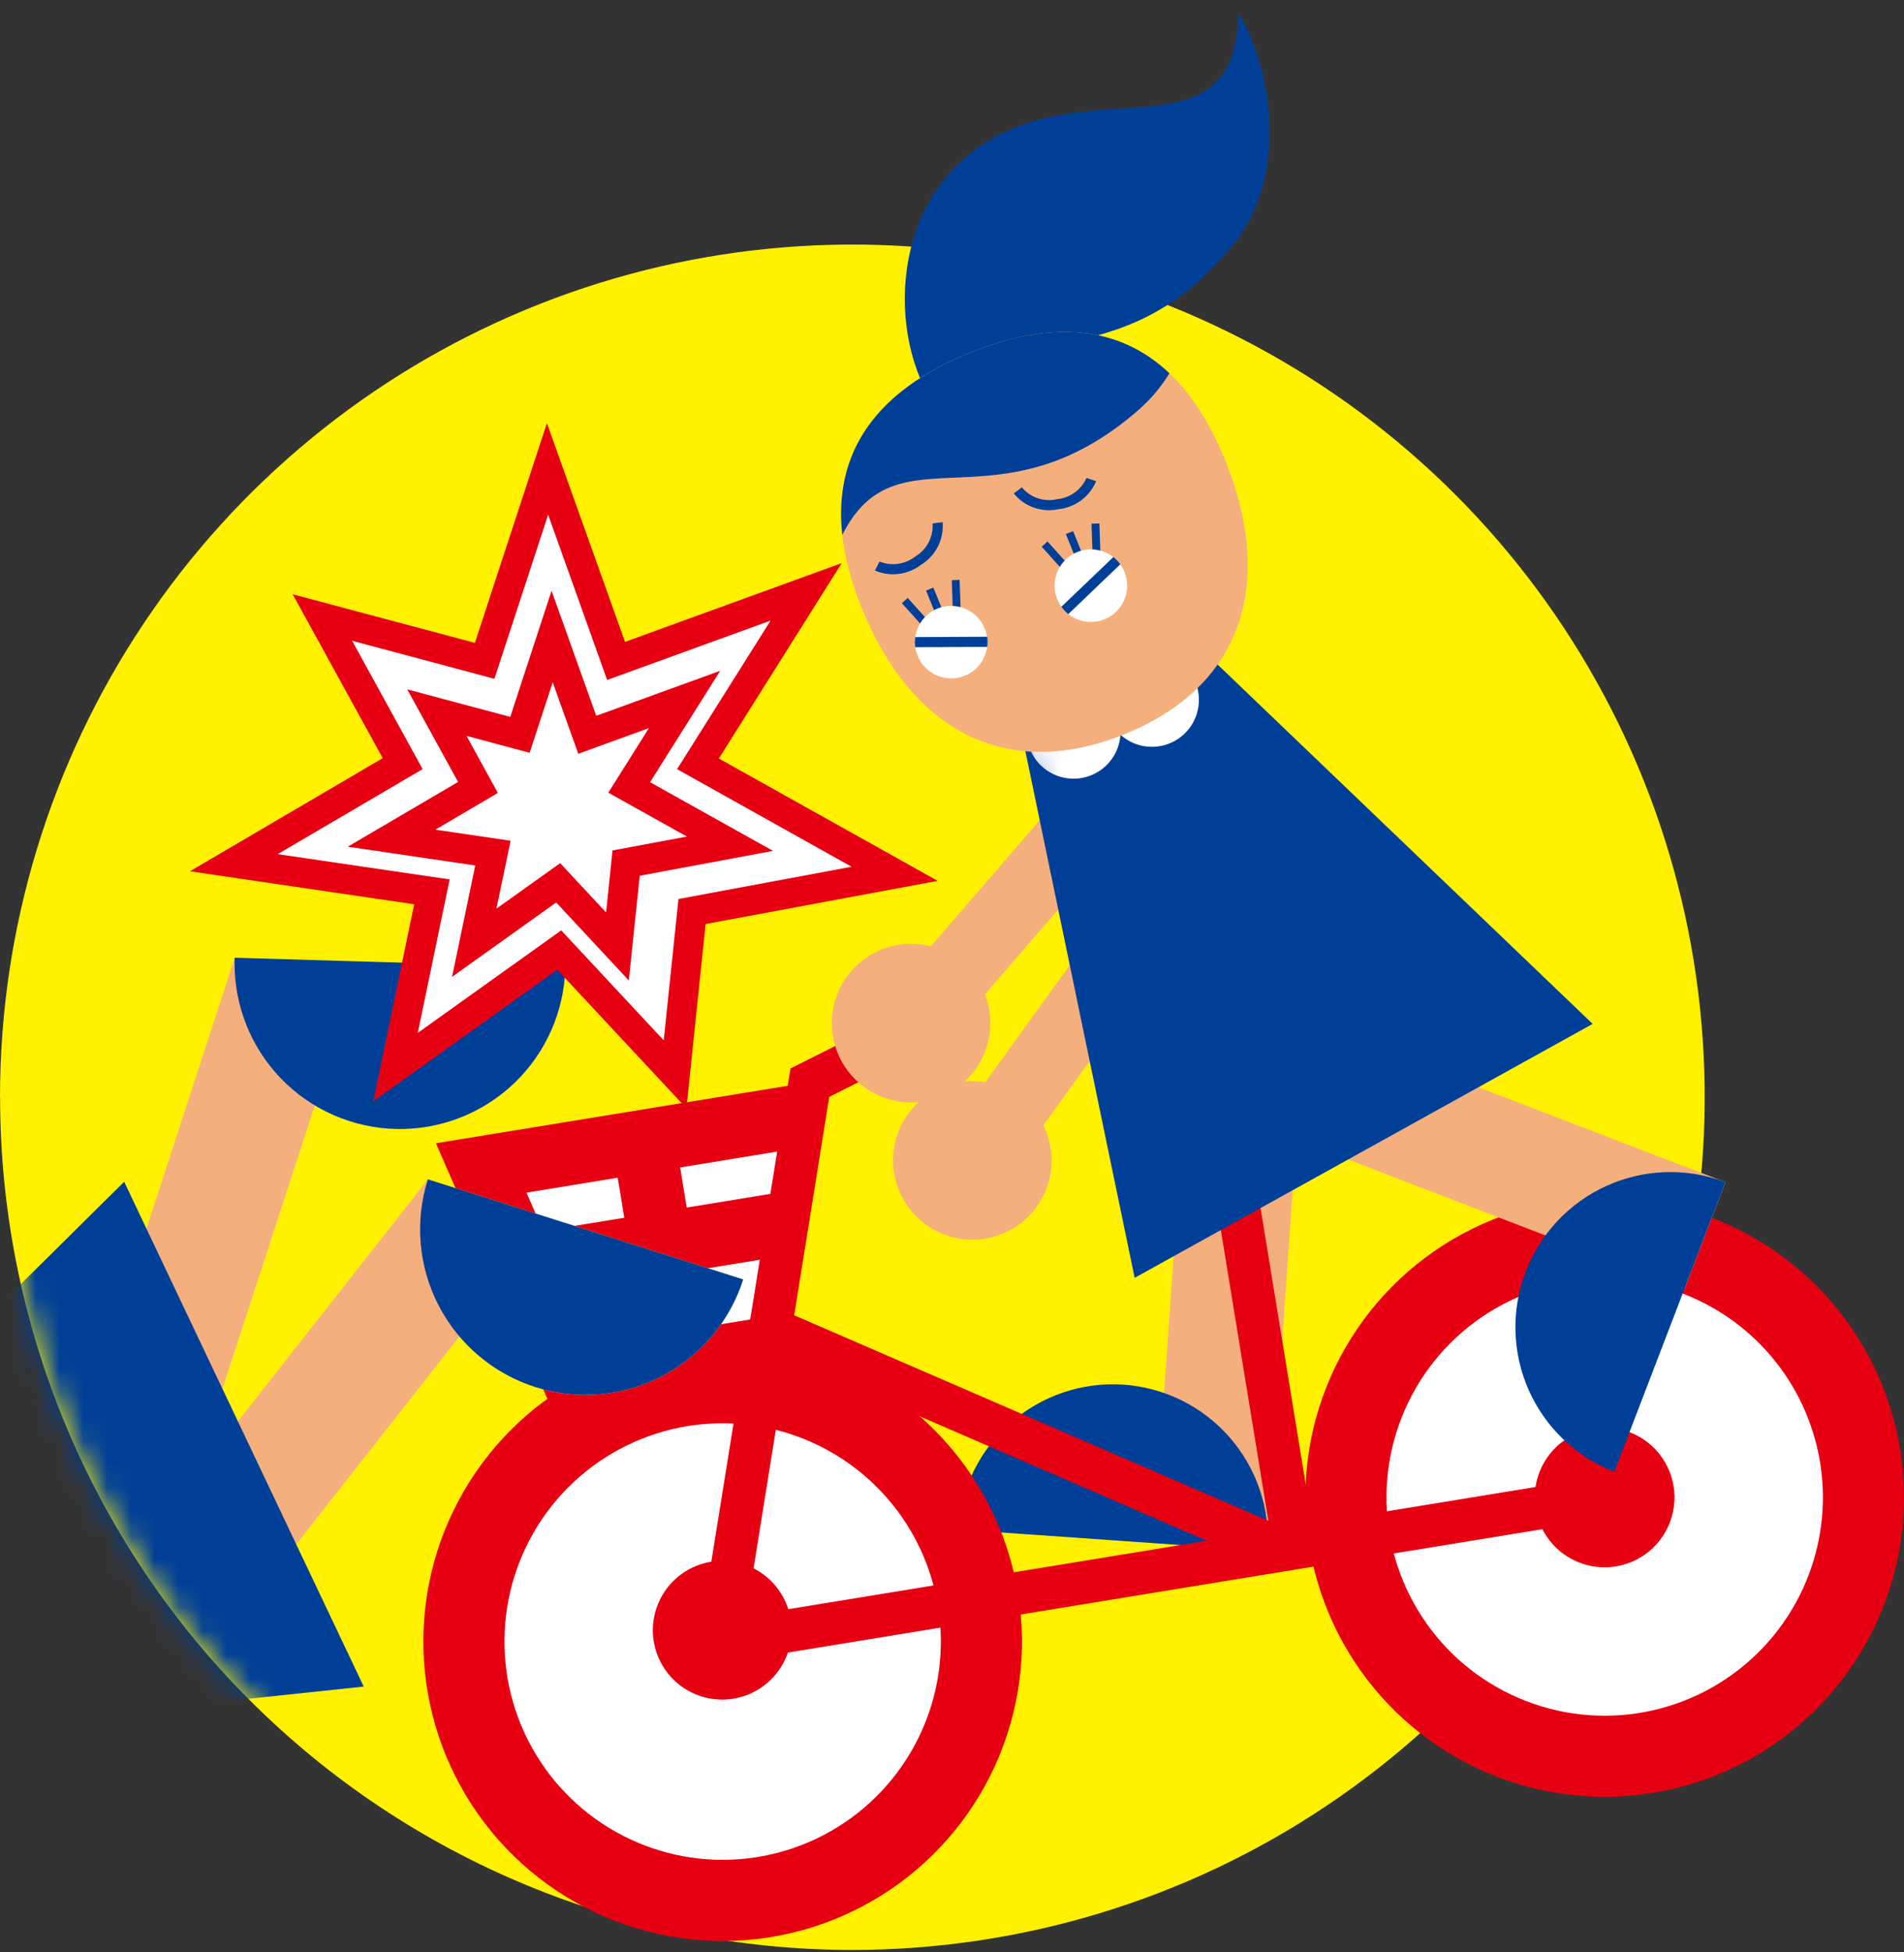
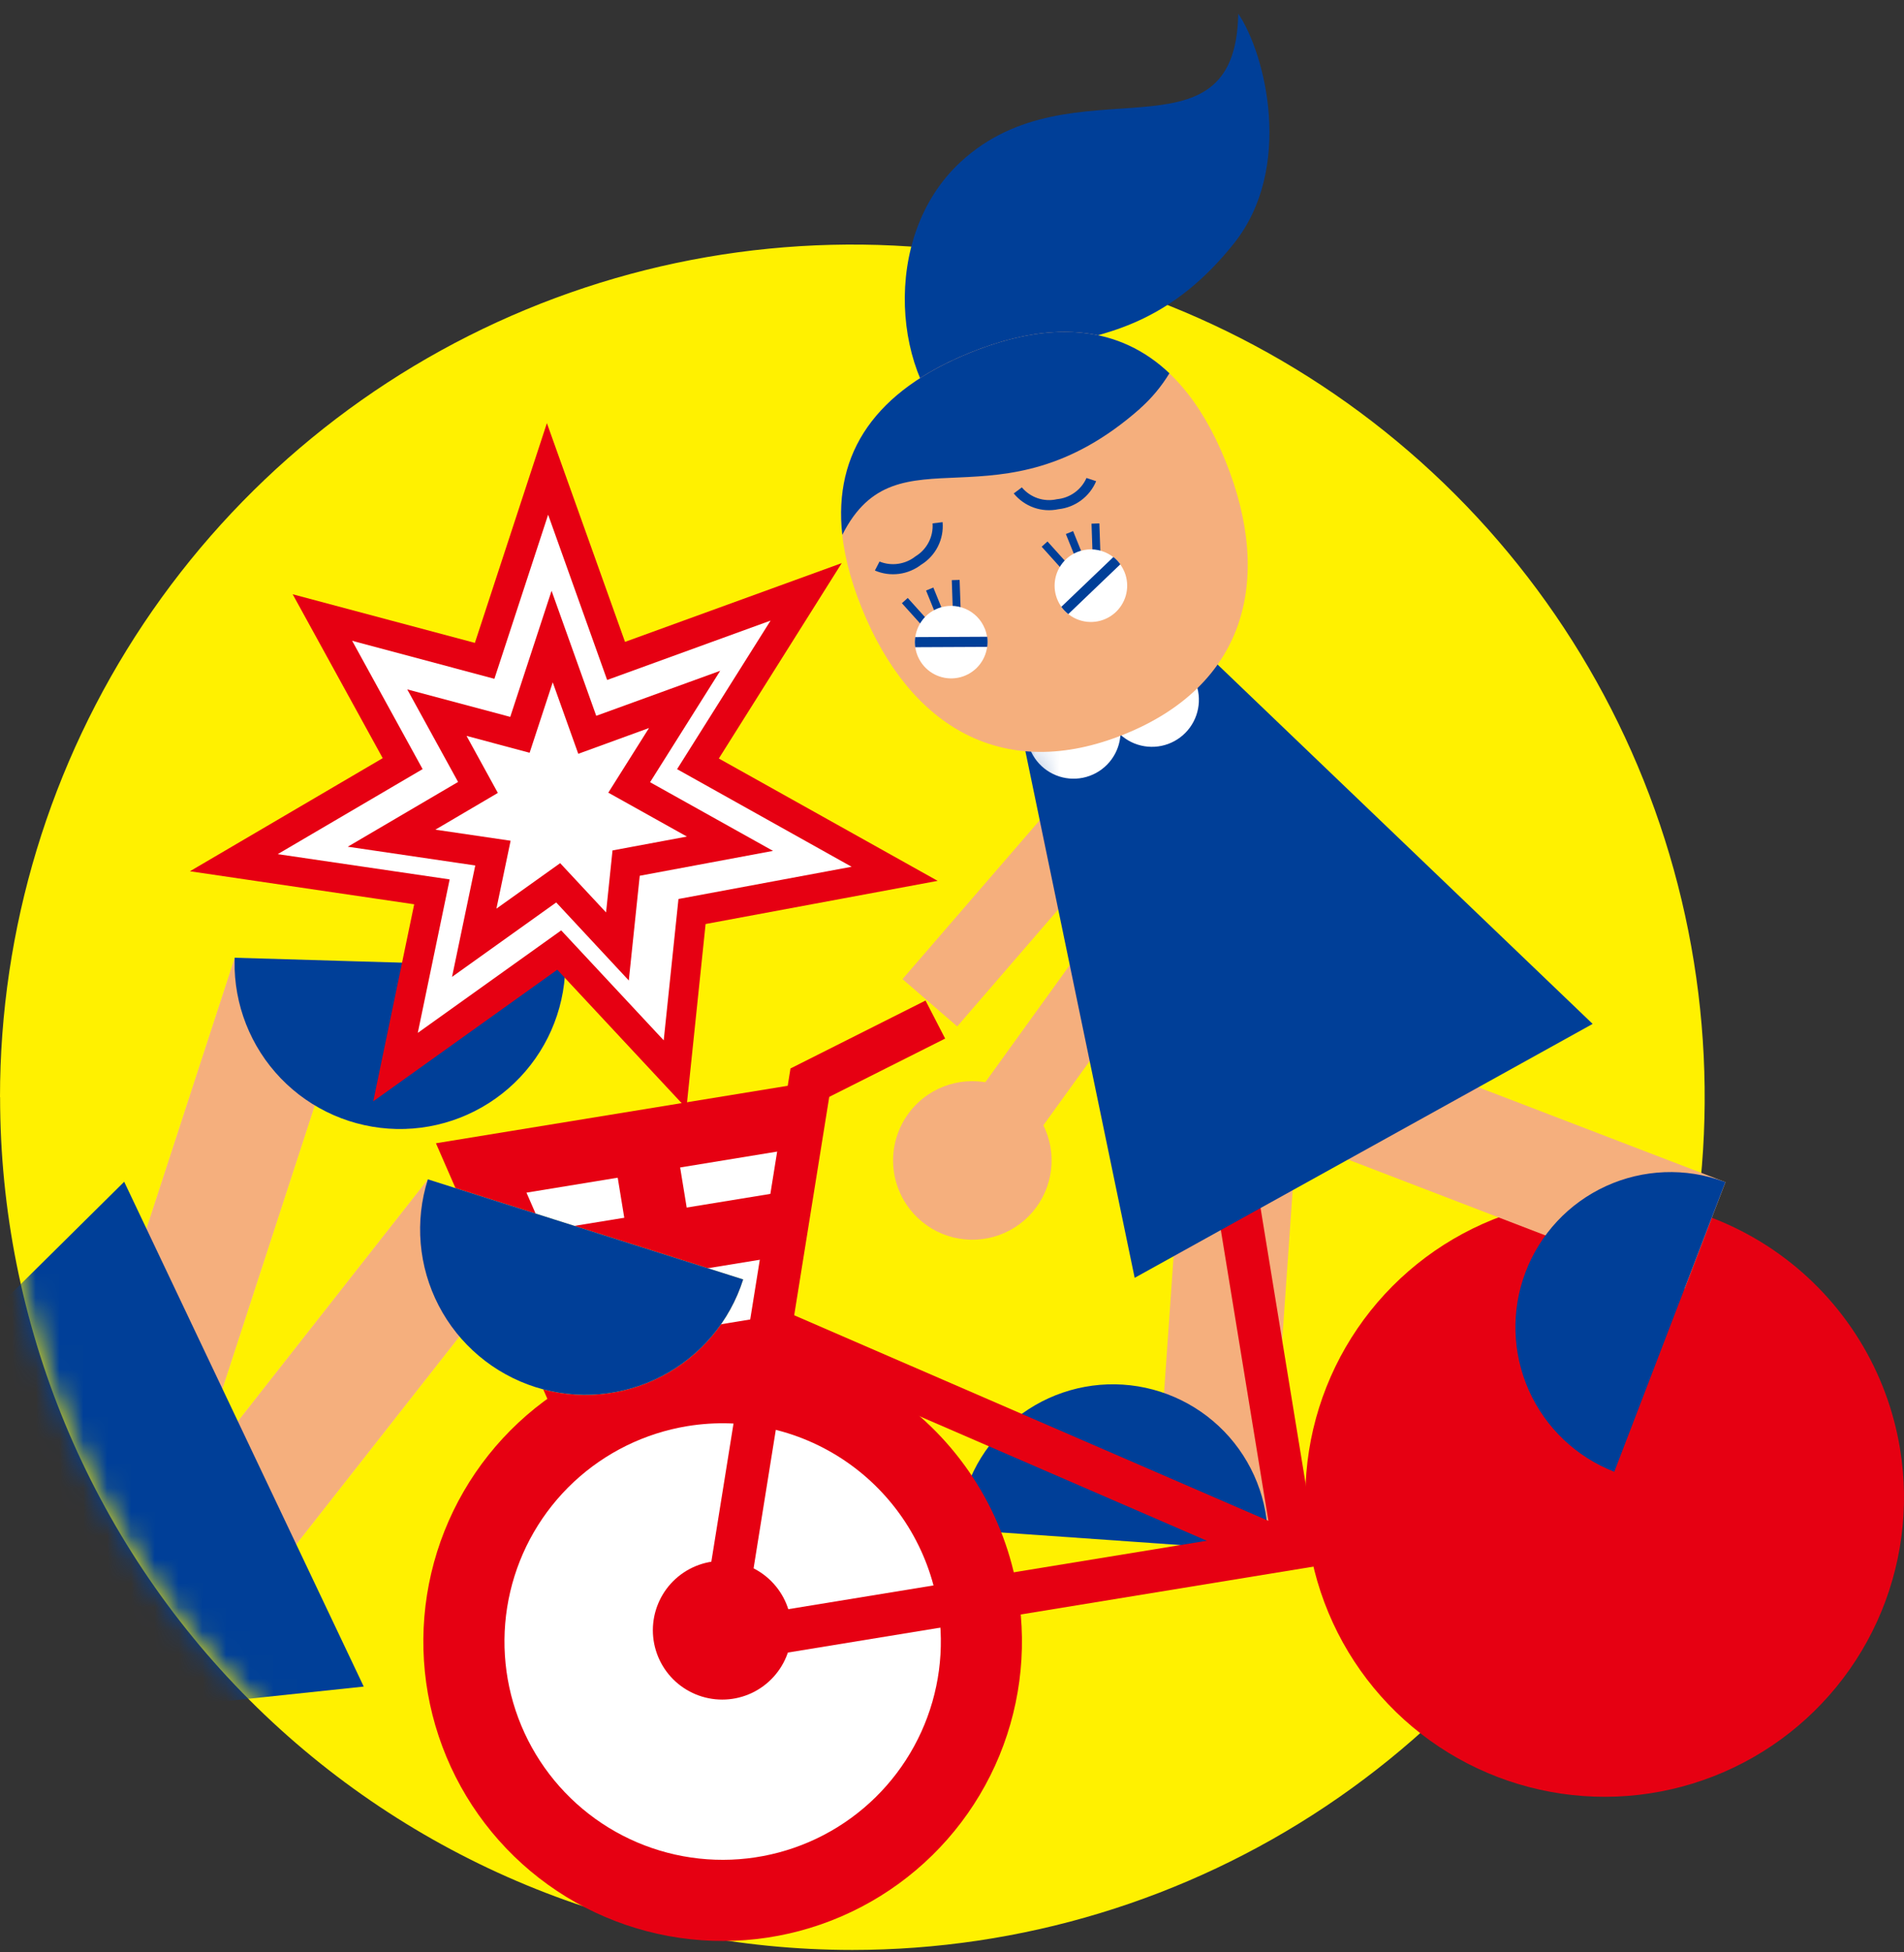
<svg xmlns="http://www.w3.org/2000/svg" width="80" height="82" viewBox="0 0 80 82" fill="none">
  <rect x="0" y="0" width="80" height="82" fill="#333333" stroke="none" />
  <path d="M-3.05176e-05 46.083C0 39 2.101 32.076 6.036 26.187C9.972 20.298 15.565 15.708 22.109 12.998C28.653 10.287 35.853 9.578 42.8 10.96C49.747 12.342 56.128 15.753 61.137 20.762C66.145 25.77 69.556 32.151 70.938 39.098C72.319 46.045 71.61 53.246 68.9 59.79C66.189 66.334 61.599 71.927 55.709 75.862C49.82 79.797 42.896 81.897 35.813 81.898C26.315 81.897 17.207 78.123 10.491 71.407C3.776 64.69 0.003 55.581 0.004 46.083" fill="#FFF100" />
  <path d="M48.468 64.812L53.255 65.145L54.681 44.749L49.893 44.423L48.468 64.812Z" fill="#F5AF7D" />
  <path d="M40.258 64.237C40.369 62.512 41.16 60.903 42.458 59.762C43.756 58.621 45.453 58.043 47.178 58.154C48.902 58.265 50.511 59.057 51.652 60.354C52.792 61.652 53.371 63.35 53.26 65.074C53.261 65.099 53.259 65.124 53.255 65.148L40.258 64.237Z" fill="#003F98" />
  <path d="M32.2 56.666L24.111 57.988L20.218 49.067L33.329 46.926L32.2 56.666Z" fill="white" />
  <path d="M42.775 66.918C43.176 69.373 42.84 71.891 41.81 74.155C40.78 76.418 39.101 78.326 36.987 79.636C34.873 80.946 32.417 81.599 29.932 81.514C27.446 81.428 25.041 80.608 23.022 79.156C21.003 77.704 19.459 75.686 18.587 73.357C17.714 71.028 17.552 68.492 18.12 66.071C18.689 63.649 19.962 61.451 21.78 59.753C23.598 58.056 25.878 56.935 28.333 56.534C29.962 56.267 31.629 56.325 33.237 56.702C34.844 57.08 36.362 57.77 37.703 58.735C39.044 59.699 40.181 60.918 41.051 62.322C41.921 63.725 42.505 65.287 42.772 66.917" fill="#E60012" />
  <path d="M39.412 67.468C39.704 69.257 39.459 71.093 38.708 72.743C37.956 74.393 36.733 75.784 35.191 76.739C33.65 77.693 31.86 78.17 30.048 78.107C28.236 78.045 26.483 77.446 25.011 76.388C23.539 75.329 22.414 73.858 21.778 72.16C21.142 70.462 21.024 68.614 21.439 66.848C21.854 65.083 22.782 63.481 24.108 62.243C25.433 61.006 27.096 60.19 28.885 59.897C30.073 59.703 31.288 59.745 32.46 60.02C33.632 60.296 34.739 60.799 35.716 61.502C36.694 62.205 37.523 63.094 38.157 64.117C38.791 65.141 39.218 66.279 39.412 67.468Z" fill="white" />
  <path d="M33.259 68.472C33.258 69.244 32.951 69.985 32.404 70.531C31.858 71.077 31.117 71.384 30.344 71.383C29.571 71.383 28.831 71.076 28.284 70.53C27.738 69.983 27.431 69.242 27.431 68.47C27.431 67.697 27.738 66.956 28.284 66.409C28.831 65.863 29.571 65.556 30.344 65.556C31.117 65.555 31.858 65.862 32.404 66.408C32.951 66.954 33.258 67.695 33.259 68.468V68.472Z" fill="#E60012" />
  <path d="M79.835 60.86C80.237 63.315 79.901 65.833 78.871 68.097C77.841 70.361 76.162 72.269 74.048 73.579C71.934 74.889 69.478 75.543 66.992 75.458C64.506 75.373 62.102 74.552 60.082 73.1C58.062 71.649 56.519 69.63 55.646 67.301C54.773 64.972 54.611 62.436 55.179 60.014C55.748 57.593 57.021 55.394 58.839 53.697C60.657 51.999 62.938 50.879 65.393 50.477C68.685 49.939 72.055 50.73 74.764 52.677C77.472 54.624 79.297 57.567 79.835 60.859" fill="#E60012" />
-   <path d="M76.472 61.41C76.765 63.199 76.521 65.035 75.77 66.686C75.02 68.337 73.796 69.728 72.255 70.684C70.714 71.64 68.924 72.117 67.112 72.055C65.299 71.993 63.546 71.395 62.073 70.337C60.601 69.279 59.475 67.808 58.839 66.109C58.202 64.411 58.084 62.563 58.498 60.797C58.913 59.032 59.841 57.429 61.167 56.191C62.492 54.953 64.155 54.137 65.944 53.844C67.132 53.65 68.347 53.691 69.519 53.966C70.691 54.241 71.797 54.744 72.775 55.447C73.752 56.149 74.582 57.037 75.216 58.06C75.85 59.084 76.277 60.222 76.472 61.41Z" fill="white" />
  <path d="M70.318 62.413C70.413 62.986 70.335 63.575 70.095 64.104C69.856 64.633 69.464 65.079 68.971 65.385C68.478 65.692 67.904 65.845 67.324 65.826C66.744 65.807 66.182 65.616 65.71 65.278C65.238 64.939 64.877 64.469 64.672 63.925C64.468 63.381 64.429 62.789 64.561 62.224C64.693 61.658 64.99 61.144 65.414 60.748C65.838 60.35 66.37 60.088 66.943 59.994H66.949C67.716 59.869 68.502 60.054 69.134 60.508C69.766 60.962 70.191 61.648 70.318 62.415" fill="#E60012" />
  <path d="M67.1 62.031L30.751 67.973L31.04 69.745L67.389 63.803L67.1 62.031Z" fill="#E60012" />
  <path d="M52.812 49.802L51.039 50.092L53.489 65.074L55.261 64.784L52.812 49.802Z" fill="#E60012" />
  <path d="M33.214 44.877L29.267 69.46L31.041 69.745L34.988 45.162L33.214 44.877Z" fill="#E60012" />
  <path d="M53.88 64.128L32.522 54.874L31.787 56.514L53.145 65.768L53.88 64.128Z" fill="#E60012" />
  <path d="M39.712 43.62L34.039 46.472L33.215 44.875L38.888 42.023L39.712 43.62Z" fill="#E60012" />
  <path d="M23.305 59.453L18.317 48.017L33.115 45.6L33.542 48.221L22.121 50.091L24.914 56.498L31.985 55.342L32.414 57.964L23.305 59.453Z" fill="#E60012" />
  <path d="M28.383 47.845L25.76 48.274L27.217 57.181L29.84 56.752L28.383 47.845Z" fill="#E60012" />
  <path d="M32.634 50.1L22.451 51.762L22.879 54.385L33.062 52.724L32.634 50.1Z" fill="#E60012" />
  <path d="M48.829 35.153L40.333 46.932L42.796 48.708L51.292 36.93L48.829 35.153Z" fill="#F5AF7D" />
  <path d="M38.092 50.598C38.459 51.144 38.981 51.569 39.59 51.82C40.2 52.07 40.87 52.133 41.515 52.003C42.161 51.872 42.753 51.553 43.218 51.085C43.682 50.618 43.997 50.023 44.123 49.377C44.25 48.73 44.181 48.061 43.927 47.453C43.673 46.846 43.245 46.327 42.696 45.963C42.147 45.599 41.502 45.406 40.843 45.408C40.184 45.41 39.541 45.608 38.995 45.975C38.262 46.469 37.756 47.233 37.586 48.1C37.417 48.967 37.599 49.865 38.092 50.598" fill="#F5AF7D" />
  <path d="M47.419 30.129L37.92 41.123L40.22 43.11L49.718 32.115L47.419 30.129Z" fill="#F5AF7D" />
-   <path d="M35.365 44.583C35.684 45.159 36.167 45.628 36.752 45.93C37.338 46.232 38 46.354 38.654 46.28C39.309 46.206 39.927 45.939 40.43 45.514C40.933 45.089 41.299 44.524 41.481 43.891C41.663 43.258 41.654 42.585 41.453 41.957C41.253 41.329 40.871 40.775 40.356 40.365C39.841 39.954 39.215 39.706 38.559 39.65C37.902 39.595 37.244 39.736 36.668 40.055C35.895 40.483 35.324 41.2 35.08 42.048C34.835 42.897 34.938 43.808 35.365 44.581" fill="#F5AF7D" />
  <path d="M70.78 54.132L72.5 49.651L53.412 42.324L51.7 46.805L70.78 54.132Z" fill="#F5AF7D" />
  <path d="M67.827 61.815C66.227 61.192 64.936 59.964 64.237 58.395C63.538 56.827 63.486 55.046 64.093 53.44C64.7 51.833 65.916 50.531 67.478 49.817C69.04 49.103 70.82 49.034 72.432 49.626L72.496 49.65L67.827 61.815Z" fill="#003F98" />
  <path d="M48.703 25.558L66.918 43.004L47.675 53.669L42.558 29.019L48.703 25.558Z" fill="#003F98" />
  <mask id="mask0_1572_4253" style="mask-type:luminance" maskUnits="userSpaceOnUse" x="42" y="25" width="25" height="29">
    <path d="M42.556 29.016L47.677 53.668L66.918 43.002L48.702 25.557L42.556 29.016Z" fill="white" />
  </mask>
  <g mask="url(#mask0_1572_4253)">
    <path d="M46.926 29.963C47.078 30.322 47.12 30.718 47.047 31.102C46.974 31.485 46.789 31.838 46.515 32.116C46.241 32.394 45.891 32.585 45.509 32.664C45.127 32.743 44.73 32.708 44.368 32.561C44.006 32.415 43.696 32.164 43.477 31.842C43.257 31.519 43.139 31.138 43.135 30.748C43.132 30.358 43.245 29.976 43.459 29.649C43.673 29.323 43.979 29.067 44.338 28.915C44.82 28.711 45.364 28.707 45.849 28.903C46.334 29.099 46.722 29.481 46.926 29.963Z" fill="white" />
    <path d="M50.218 28.625C50.37 28.984 50.412 29.38 50.339 29.764C50.266 30.147 50.081 30.5 49.807 30.778C49.533 31.056 49.183 31.247 48.801 31.326C48.419 31.405 48.022 31.369 47.66 31.223C47.299 31.077 46.989 30.826 46.769 30.504C46.55 30.181 46.431 29.801 46.427 29.41C46.424 29.02 46.536 28.638 46.751 28.311C46.965 27.985 47.27 27.73 47.63 27.577C47.868 27.476 48.125 27.423 48.384 27.421C48.643 27.418 48.901 27.467 49.141 27.565C49.381 27.662 49.6 27.805 49.785 27.987C49.97 28.169 50.117 28.386 50.218 28.625Z" fill="white" />
  </g>
  <mask id="mask1_1572_4253" style="mask-type:luminance" maskUnits="userSpaceOnUse" x="0" y="10" width="72" height="72">
    <path d="M0 46.084C9.35127e-10 53.167 2.1 60.091 6.035 65.98C9.971 71.87 15.564 76.46 22.108 79.171C28.652 81.881 35.852 82.59 42.799 81.209C49.746 79.827 56.128 76.416 61.136 71.407C66.145 66.399 69.555 60.018 70.937 53.071C72.319 46.124 71.61 38.923 68.9 32.379C66.189 25.835 61.599 20.242 55.71 16.307C49.82 12.372 42.896 10.271 35.813 10.271H35.809C26.312 10.272 17.204 14.046 10.488 20.762C3.773 27.478 0 36.586 0 46.084Z" fill="white" />
  </mask>
  <g mask="url(#mask1_1572_4253)">
    <path d="M9.864 40.221L3.105 60.955L7.974 62.542L14.733 41.808L9.864 40.221Z" fill="#FFEC3F" />
    <path d="M23.752 40.635C23.708 42.473 22.938 44.219 21.609 45.49C20.281 46.761 18.503 47.455 16.664 47.418C14.826 47.38 13.077 46.616 11.801 45.293C10.525 43.969 9.826 42.193 9.856 40.355C9.856 40.311 9.856 40.268 9.86 40.225L23.752 40.635Z" fill="#FFEC3F" />
    <path d="M17.976 49.536L4.508 66.68L8.534 69.843L22.002 52.699L17.976 49.536Z" fill="#FFEC3F" />
    <path d="M31.226 53.736C30.668 55.493 29.436 56.957 27.799 57.805C26.163 58.653 24.256 58.816 22.499 58.259C20.742 57.701 19.279 56.469 18.431 54.832C17.583 53.196 17.419 51.289 17.977 49.532L31.226 53.736Z" fill="#FFEC3F" />
    <path d="M9.864 40.221L3.105 60.955L7.974 62.542L14.733 41.808L9.864 40.221Z" fill="#F5AF7D" />
    <path d="M23.752 40.635C23.708 42.473 22.938 44.219 21.609 45.49C20.281 46.761 18.503 47.455 16.664 47.418C14.826 47.38 13.077 46.616 11.801 45.293C10.525 43.969 9.826 42.193 9.856 40.355C9.856 40.311 9.856 40.268 9.86 40.225L23.752 40.635Z" fill="#003F98" />
    <path d="M17.976 49.536L4.508 66.68L8.534 69.843L22.002 52.699L17.976 49.536Z" fill="#F5AF7D" />
    <path d="M31.226 53.736C30.668 55.493 29.436 56.957 27.799 57.805C26.163 58.653 24.256 58.816 22.499 58.259C20.742 57.701 19.279 56.469 18.431 54.832C17.583 53.196 17.419 51.289 17.977 49.532L31.226 53.736Z" fill="#003F98" />
    <path d="M-10.22 64.91L5.218 49.634L15.283 70.836L-9.089 73.414L-10.22 64.91Z" fill="#003F98" />
  </g>
  <path d="M28.363 45.122L29.078 38.286L37.592 36.701L29.328 32.081L33.874 24.86L25.887 27.762L23.007 19.699L20.366 27.759L13.548 25.94L16.918 32.081L9.824 36.243L18.146 37.465L16.616 44.826L23.497 39.906L28.363 45.122Z" fill="white" />
  <path d="M28.841 46.547L23.415 40.728L15.682 46.256L17.403 37.98L7.98 36.593L16.08 31.843L12.297 24.959L19.953 27.001L22.979 17.771L26.261 26.959L35.367 23.651L30.203 31.857L39.398 36.996L29.647 38.809L28.841 46.547ZM23.58 39.076L27.887 43.694L28.507 37.758L35.782 36.404L28.449 32.305L32.377 26.065L25.51 28.559L23.031 21.618L20.773 28.51L14.796 26.913L17.757 32.303L11.669 35.874L18.893 36.935L17.554 43.381L23.58 39.076Z" fill="#E60012" />
  <path d="M25.942 39.753L26.308 36.253L30.673 35.438L26.437 33.073L28.765 29.376L24.674 30.861L23.2 26.732L21.849 30.859L18.36 29.923L20.083 33.066L16.454 35.197L20.714 35.823L19.93 39.589L23.456 37.071L25.942 39.753Z" fill="white" />
  <path d="M26.42 41.18L23.37 37.903L18.993 41.029L19.969 36.35L14.612 35.562L19.247 32.842L17.111 28.954L21.439 30.109L23.175 24.813L25.052 30.064L30.261 28.173L27.314 32.853L32.48 35.737L26.88 36.782L26.42 41.18ZM23.536 36.253L25.465 38.322L25.736 35.718L28.862 35.136L25.559 33.292L27.269 30.577L24.297 31.66L23.224 28.657L22.253 31.616L19.603 30.908L20.918 33.303L18.293 34.846L21.454 35.311L20.858 38.163L23.536 36.253Z" fill="#E60012" />
  <path d="M40.304 18.162C37.575 16.025 36.926 9.976 40.362 6.801C45.083 2.437 51.909 7.11 52.028 0.574C53.179 2.276 54.364 7.062 51.849 10.221C46.727 16.649 41.598 12.395 40.307 18.162" fill="#003F98" />
  <path d="M51.493 19.365C53.53 24.409 52.283 28.804 47.239 30.84C42.195 32.877 38.245 30.583 36.208 25.541C34.171 20.498 35.719 16.848 40.762 14.81C45.806 12.773 49.454 14.321 51.493 19.365Z" fill="#F5AF7D" />
  <path d="M47.902 17.157C48.385 16.729 48.8 16.23 49.135 15.678C47.054 13.705 44.241 13.405 40.765 14.81C36.813 16.407 35.007 18.992 35.391 22.464C37.719 17.848 41.944 22.419 47.903 17.16" fill="#003F98" />
  <path d="M39.216 24.677L38.91 24.802L39.633 26.583L39.939 26.459L39.216 24.677Z" fill="#003F98" />
  <path d="M38.14 25.114L37.895 25.335L39.181 26.763L39.426 26.542L38.14 25.114Z" fill="#003F98" />
  <path d="M40.32 24.356L39.991 24.367L40.057 26.288L40.387 26.277L40.32 24.356Z" fill="#003F98" />
  <path d="M41.378 26.399C41.491 26.678 41.519 26.985 41.457 27.28C41.396 27.575 41.248 27.845 41.034 28.056C40.819 28.267 40.546 28.41 40.25 28.466C39.954 28.523 39.648 28.49 39.37 28.372C39.093 28.255 38.857 28.057 38.692 27.805C38.526 27.553 38.44 27.258 38.442 26.957C38.444 26.655 38.536 26.362 38.706 26.113C38.875 25.863 39.115 25.67 39.394 25.557C39.769 25.406 40.188 25.41 40.559 25.568C40.931 25.726 41.225 26.024 41.376 26.399" fill="white" />
  <path d="M45.088 22.306L44.784 22.429L45.504 24.211L45.809 24.087L45.088 22.306Z" fill="#003F98" />
  <path d="M44.012 22.742L43.768 22.962L45.054 24.39L45.298 24.17L44.012 22.742Z" fill="#003F98" />
  <path d="M46.192 21.983L45.862 21.995L45.929 23.916L46.259 23.904L46.192 21.983Z" fill="#003F98" />
  <path d="M47.248 24.025C47.362 24.305 47.39 24.611 47.329 24.907C47.268 25.202 47.12 25.473 46.906 25.684C46.691 25.896 46.418 26.039 46.122 26.096C45.826 26.153 45.519 26.12 45.242 26.003C44.964 25.885 44.727 25.688 44.561 25.436C44.396 25.184 44.308 24.889 44.311 24.587C44.313 24.285 44.405 23.991 44.574 23.742C44.743 23.492 44.983 23.299 45.263 23.185C45.448 23.11 45.647 23.072 45.847 23.073C46.047 23.075 46.245 23.116 46.43 23.194C46.614 23.272 46.781 23.385 46.922 23.528C47.062 23.671 47.173 23.84 47.248 24.026" fill="white" />
  <path d="M38.711 23.714C39.01 23.528 39.252 23.263 39.41 22.948C39.568 22.634 39.635 22.281 39.605 21.93L39.183 21.983C39.202 22.257 39.146 22.531 39.02 22.774C38.894 23.018 38.703 23.223 38.468 23.365C38.258 23.532 38.007 23.64 37.741 23.679C37.475 23.718 37.204 23.685 36.955 23.585L36.76 23.962C37.078 24.099 37.427 24.147 37.77 24.103C38.114 24.059 38.439 23.923 38.713 23.711" fill="#003F98" />
  <path d="M46.055 20.209L45.651 20.075C45.542 20.321 45.369 20.533 45.151 20.689C44.932 20.846 44.676 20.942 44.408 20.967C44.141 21.028 43.861 21.014 43.602 20.926C43.342 20.838 43.111 20.68 42.935 20.47L42.594 20.725C42.816 20.998 43.11 21.204 43.442 21.321C43.774 21.438 44.132 21.46 44.476 21.386C44.821 21.349 45.148 21.22 45.426 21.014C45.704 20.807 45.922 20.53 46.056 20.211" fill="#003F98" />
  <path d="M44.595 25.485L46.781 23.395C46.892 23.482 46.99 23.585 47.072 23.701L44.887 25.792C44.774 25.704 44.675 25.601 44.593 25.485" fill="#003F98" />
  <path d="M41.481 26.743L38.455 26.758C38.435 26.899 38.435 27.042 38.455 27.183L41.481 27.169C41.5 27.028 41.5 26.884 41.481 26.743Z" fill="#003F98" />
</svg>